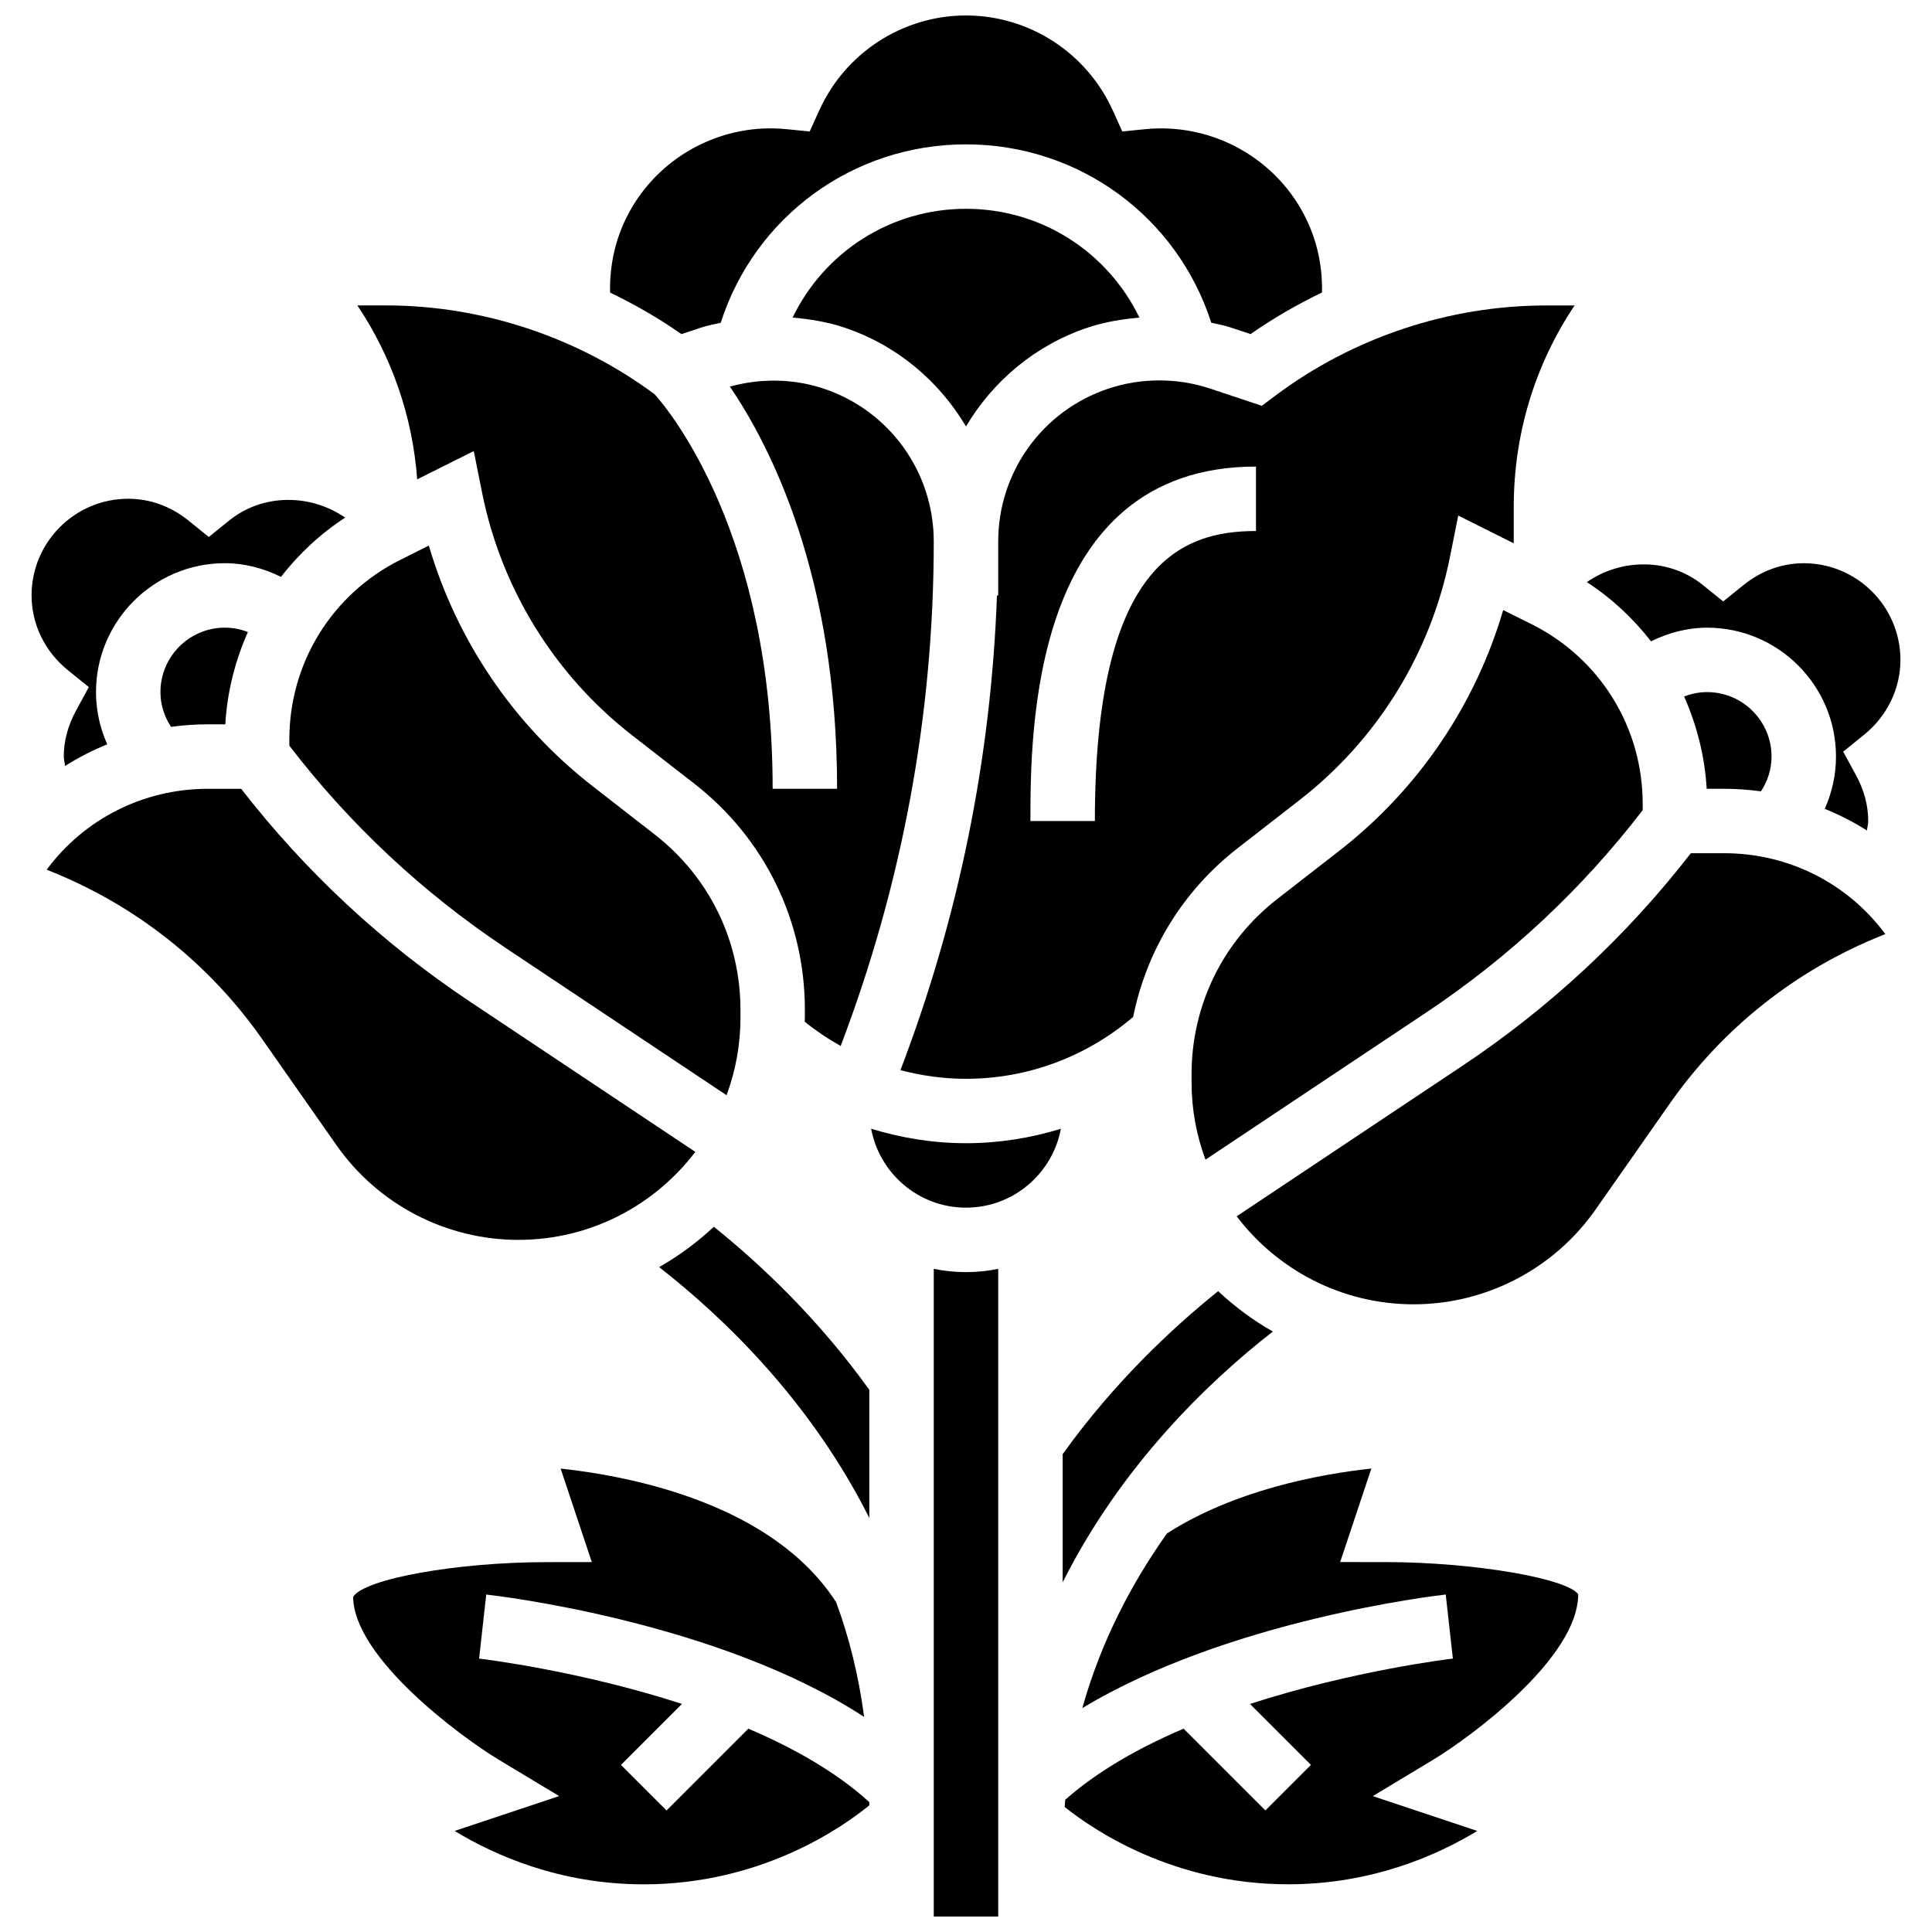
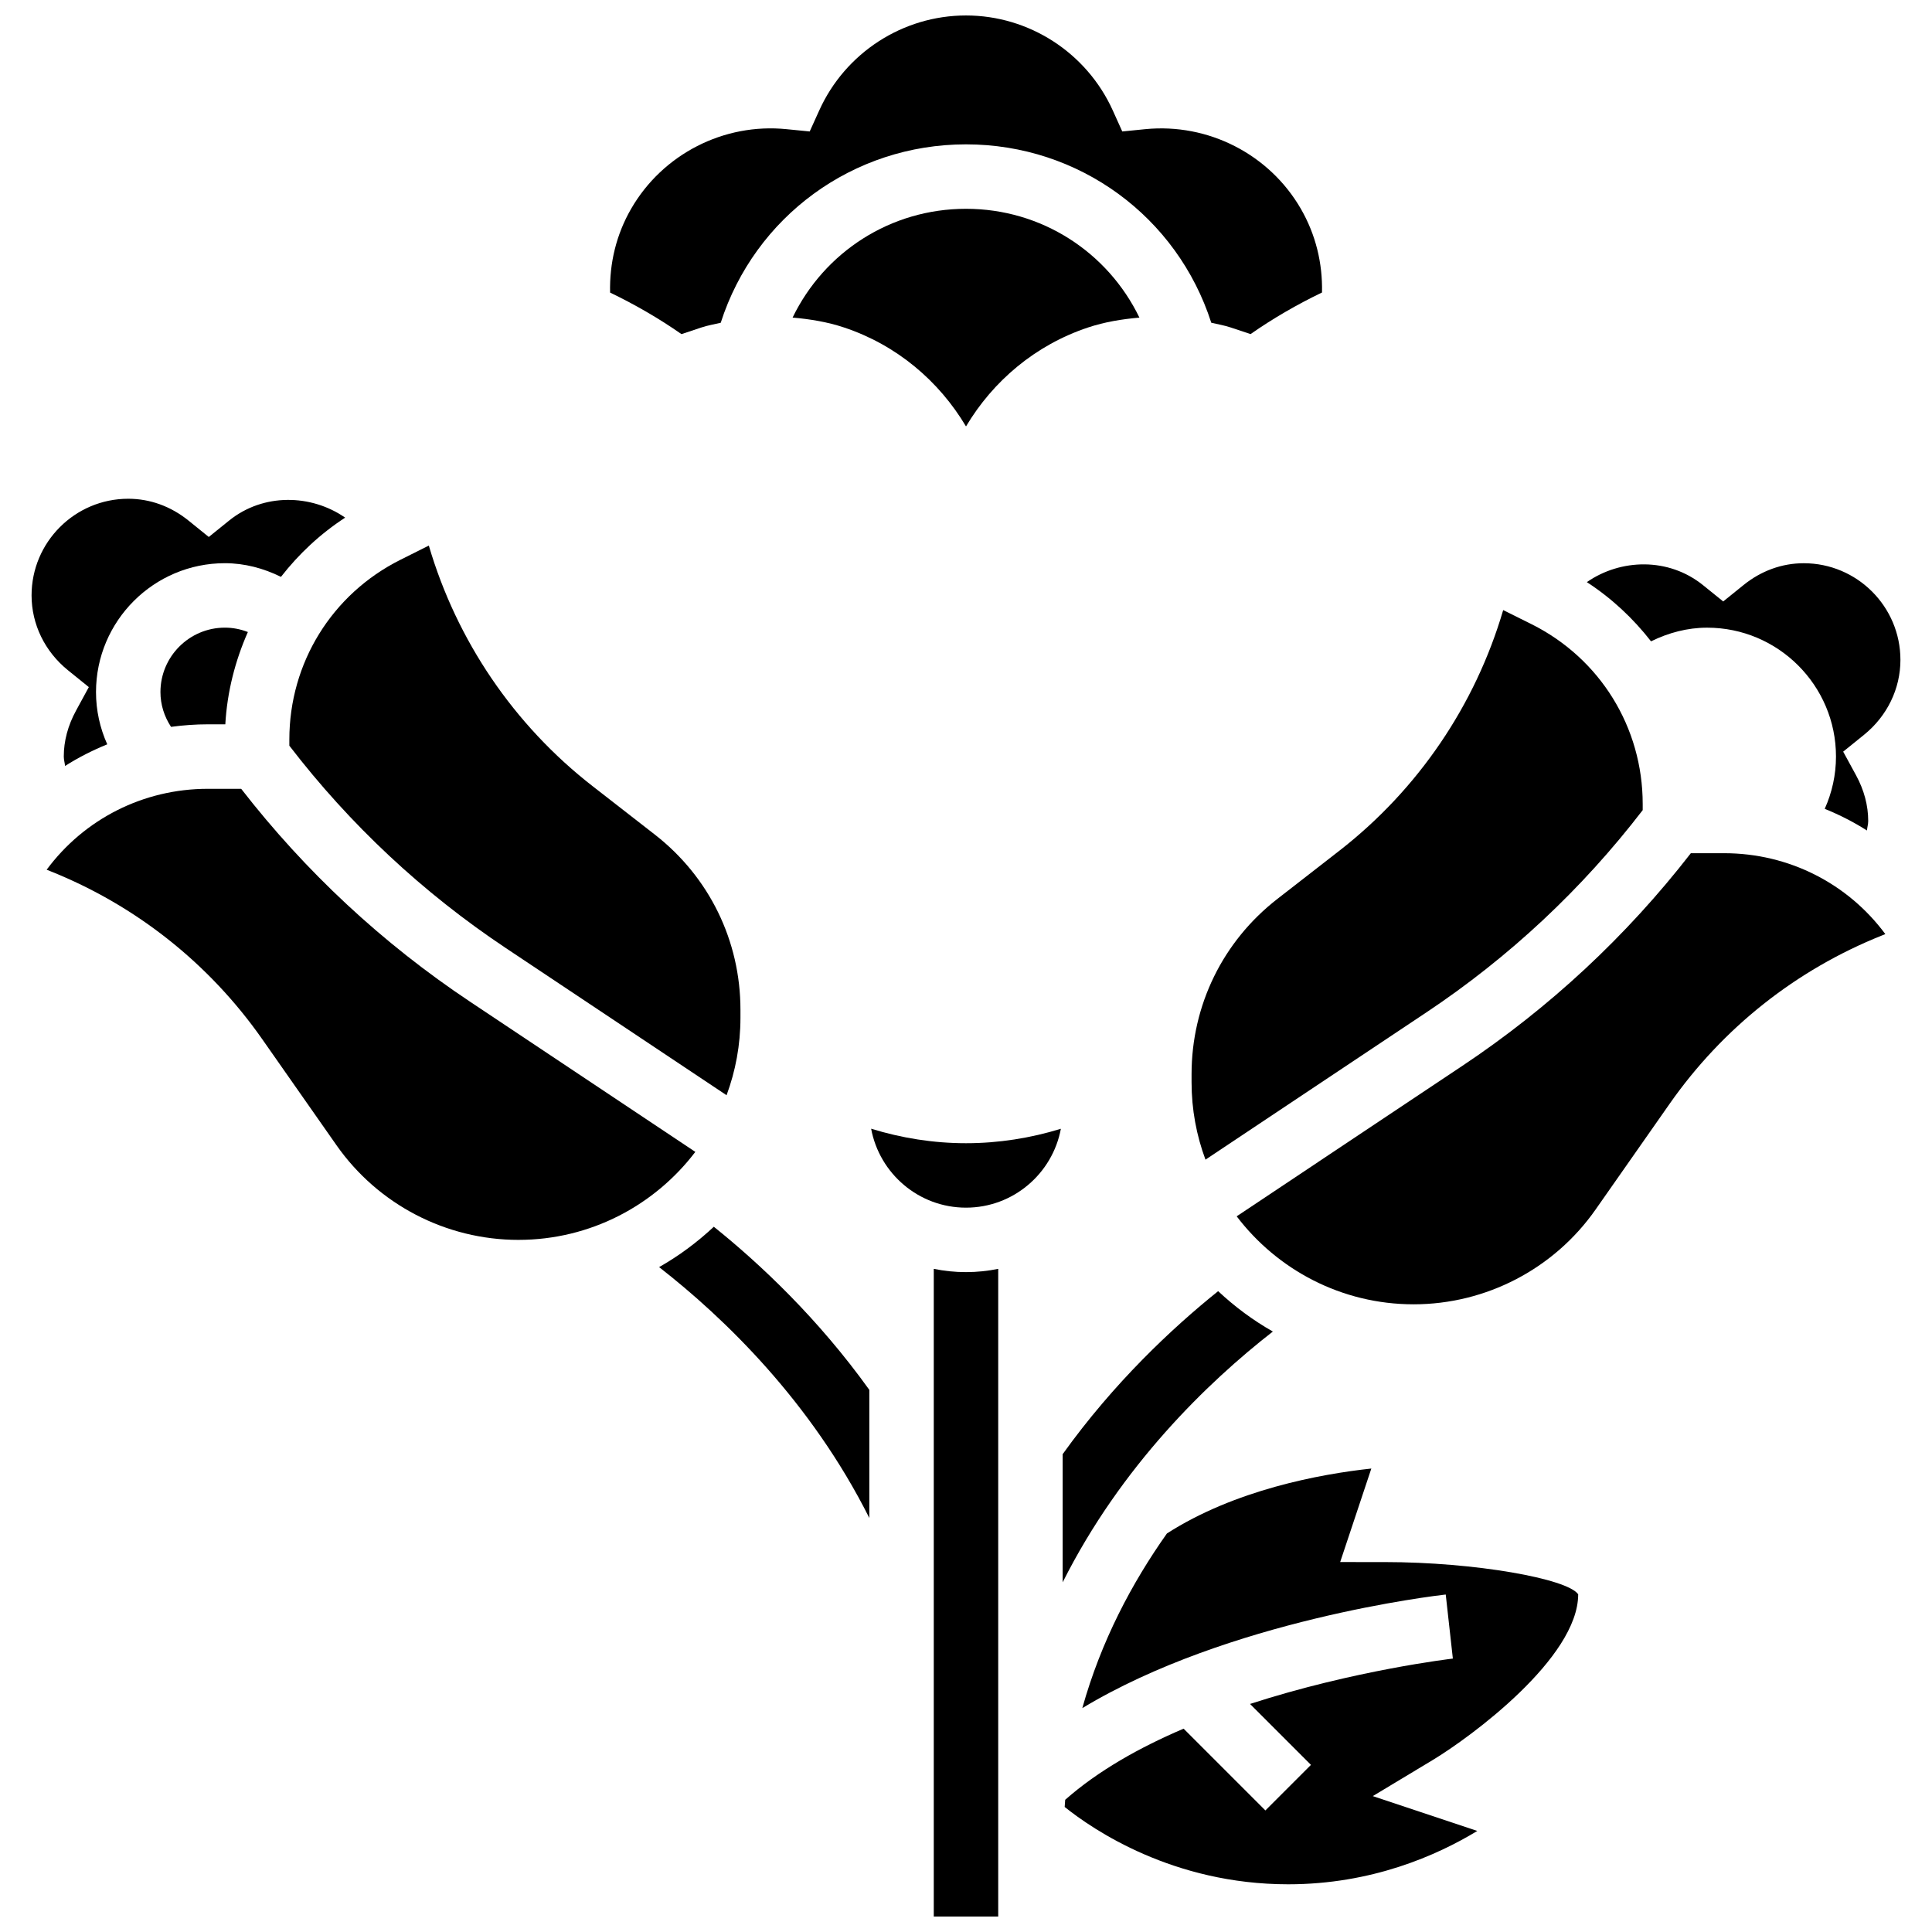
<svg xmlns="http://www.w3.org/2000/svg" width="800px" height="800px" version="1.1" viewBox="144 144 512 512">
  <defs>
    <clipPath id="b">
      <path d="m305 148.09h190v84.906h-190z" />
    </clipPath>
    <clipPath id="a">
      <path d="m391 480h18v171.9h-18z" />
    </clipPath>
  </defs>
  <g clip-path="url(#b)">
    <path d="m329.86 230.79c1.684-0.555 3.426-0.855 5.141-1.254 9.023-28.094 35.016-47.281 65-47.281 29.98 0 55.973 19.188 65 47.273 1.715 0.402 3.469 0.699 5.141 1.254l5.262 1.758c6.004-4.191 12.355-7.856 18.941-11.023 0.176-7.75-1.652-15.336-5.606-22.184-8.359-14.473-24.551-22.75-41.227-21.102l-6.098 0.609-2.519-5.586c-6.918-15.285-22.176-25.156-38.895-25.156s-31.98 9.871-38.887 25.156l-2.531 5.586-6.106-0.605c-16.648-1.691-32.867 6.617-41.219 21.098-3.945 6.832-5.754 14.43-5.574 22.203 6.574 3.168 12.918 6.824 18.914 11.008z" />
  </g>
  <path d="m432.33 230.79c4.414-1.469 9-2.219 13.629-2.621-8.41-17.359-25.941-28.836-45.957-28.836s-37.547 11.477-45.957 28.828c4.621 0.402 9.215 1.152 13.629 2.621 13.969 4.652 25.164 14.184 32.328 26.223 7.164-12.031 18.367-21.559 32.328-26.215z" />
  <path d="m167.54 326.09-3.398 6.25c-2.152 3.953-3.238 8.035-3.238 12.148 0 0.844 0.258 1.664 0.34 2.504 3.535-2.254 7.273-4.141 11.18-5.738-1.93-4.297-2.981-8.977-2.981-13.844 0-18.836 15.32-34.156 34.156-34.156 5.199 0 10.238 1.34 14.859 3.621 4.723-6.062 10.402-11.391 17.012-15.695-8.957-6.215-21.656-6.574-30.773 0.793l-5.367 4.332-5.363-4.336c-4.695-3.793-10.219-5.793-15.984-5.793-14.125 0-25.617 11.492-25.617 25.617 0 7.652 3.519 14.875 9.641 19.828z" />
-   <path d="m269.55 263.54 2.195 10.965c5.106 25.523 19.23 48.383 39.773 64.359l16.473 12.809c18.625 14.492 29.309 36.332 29.309 59.926v2.125c0 0.352-0.051 0.691-0.051 1.035 3.016 2.426 6.199 4.57 9.539 6.43 16.305-42.84 24.668-87.773 24.668-133.7 0-18.41-11.734-34.688-29.195-40.508-8-2.664-16.719-2.766-24.84-0.531 10.824 15.891 28.418 50.305 28.418 106.58h-17.078c0-67.281-27.48-100.32-31.254-104.53-20.469-15.184-45.727-23.562-71.219-23.562h-7.582c9.172 13.68 14.629 29.469 15.855 46.086z" />
  <path d="m220.68 341.62c16.078 20.93 35.359 38.957 57.34 53.609l58.527 39.016c2.375-6.398 3.68-13.305 3.68-20.52v-2.125c0-18.289-8.281-35.223-22.723-46.453l-16.465-12.809c-20.859-16.223-36-38.57-43.395-63.754l-7.531 3.766c-18.152 9.086-29.434 27.332-29.434 47.629z" />
-   <path d="m590.31 328.58c3.363 7.617 5.492 15.84 5.977 24.457h4.621c3.305 0 6.559 0.238 9.762 0.676 1.801-2.734 2.809-5.894 2.809-9.219 0-9.418-7.66-17.078-17.078-17.078-2.09 0-4.148 0.402-6.09 1.164z" />
-   <path d="m478.39 251.54-13.664-4.551c-8.711-2.902-18.301-2.902-27 0-17.461 5.824-29.191 22.102-29.191 40.512v14.301h-0.332c-1.555 43.156-10.145 85.375-25.574 125.8 5.617 1.48 11.441 2.293 17.367 2.293 16.336 0 31.938-5.84 44.301-16.402 3.562-17.609 13.168-33.422 27.711-44.727l16.473-12.809c20.547-15.977 34.668-38.836 39.773-64.359l2.195-10.965 14.711 7.356v-9.727c0-19.266 5.637-37.656 16.121-53.309h-7.582c-25.695 0-51.168 8.496-71.73 23.91zm-1.543 33.184c-19.879 0-42.695 8.734-42.695 76.852h-17.078c0-23.234 0-93.93 59.773-93.93z" />
  <path d="m581.54 313.96c4.621-2.277 9.66-3.621 14.859-3.621 18.836 0 34.156 15.32 34.156 34.156 0 4.867-1.051 9.547-2.981 13.852 3.894 1.59 7.641 3.484 11.18 5.738 0.086-0.844 0.34-1.664 0.34-2.508 0-4.117-1.086-8.199-3.227-12.133l-3.406-6.25 5.535-4.473c6.121-4.957 9.637-12.191 9.637-19.844 0-14.125-11.492-25.617-25.617-25.617-5.766 0-11.289 2-15.984 5.797l-5.363 4.332-5.363-4.328c-9.137-7.379-21.824-7.012-30.773-0.793 6.609 4.301 12.289 9.629 17.008 15.691z" />
  <path d="m542.36 305.68c-7.394 25.184-22.535 47.527-43.395 63.754l-16.473 12.809c-14.434 11.227-22.715 28.16-22.715 46.441v2.125c0 7.215 1.305 14.113 3.688 20.512l58.527-39.016c21.98-14.652 41.262-32.68 57.34-53.609v-1.633c0-20.297-11.281-38.555-29.434-47.633z" />
  <path d="m481.32 496.87c-5.262-2.981-10.109-6.594-14.5-10.699-12.238 9.82-27.66 24.301-41.203 43.199v33.961c15.5-30.871 38.422-52.996 55.703-66.461z" />
  <path d="m374.86 443.12c2.211 11.887 12.621 20.922 25.141 20.922 12.512 0 22.918-9.027 25.141-20.902-8.074 2.473-16.516 3.824-25.141 3.824-8.617 0-17.07-1.359-25.141-3.844z" />
  <g clip-path="url(#a)">
    <path d="m391.46 480.26v171.64h17.078v-171.64c-2.758 0.562-5.621 0.863-8.539 0.863-2.922 0-5.781-0.301-8.539-0.863z" />
  </g>
  <path d="m186.52 327.41c0 3.32 1.008 6.481 2.809 9.215 3.203-0.434 6.457-0.676 9.762-0.676h4.621c0.488-8.609 2.613-16.84 5.977-24.457-1.938-0.758-3.996-1.16-6.09-1.16-9.418 0-17.078 7.66-17.078 17.078z" />
  <path d="m600.91 370.11h-8.82c-17.062 21.988-37.438 40.945-60.629 56.402l-59.73 39.824c10.762 14.156 27.777 23.32 46.891 23.32 19.188 0 37.203-9.383 48.211-25.098l19.648-28.059c14.047-20.066 33.48-35.48 56.23-44.582l0.922-0.367c-9.93-13.418-25.594-21.441-42.723-21.441z" />
  <path d="m499.16 557.96 8.258-24.781c-13.637 1.477-36.188 5.66-54.172 17.207-9.266 13.09-17.438 28.469-22.422 46.281 38.715-23.363 93.57-29.793 96.312-30.102l1.887 16.977c-0.434 0.051-26.207 3.09-53.754 12.023l16.148 16.148-12.074 12.074-21.672-21.672c-11.707 4.988-22.73 11.195-31.383 18.848-0.059 0.625-0.086 1.273-0.137 1.902 7.547 6.043 28.715 20.492 59.234 20.492 22.168 0 39.434-7.652 50.117-14.141l-27.699-9.23 15.883-9.562c9.996-6.019 38.551-27.02 38.551-43.918-2.852-4.141-27.352-8.531-51.234-8.539z" />
  <path d="m281.38 472.58c19.109 0 36.129-9.164 46.887-23.32l-59.723-39.816c-23.191-15.457-43.566-34.422-60.629-56.402h-8.828c-17.129 0-32.789 8.027-42.723 21.441l0.922 0.367c22.75 9.094 42.191 24.516 56.23 44.574l19.648 28.059c11.008 15.711 29.027 25.098 48.215 25.098z" />
-   <path d="m320.64 623.79-12.074-12.074 16.164-16.164c-27.555-8.934-53.328-11.953-53.762-12.008l1.887-16.977c2.836 0.316 61.336 7.121 100.15 32.434-1.441-10.836-3.945-21.023-7.422-30.398-16.719-25.926-53.762-33.32-73.008-35.422l8.258 24.781-11.848 0.016c-23.891 0.008-48.391 4.398-51.398 9.195 0.164 16.242 28.707 37.23 38.715 43.25l15.875 9.555-27.691 9.238c10.676 6.504 27.941 14.152 50.117 14.152 31.227 0 52.719-15.164 59.773-20.938v-0.855c-8.742-7.941-20.051-14.348-32.055-19.461z" />
  <path d="m333.17 469.1c-4.391 4.106-9.238 7.719-14.5 10.699 17.293 13.477 40.219 35.609 55.711 66.484v-33.953c-13.543-18.887-28.934-33.387-41.211-43.23z" />
</svg>